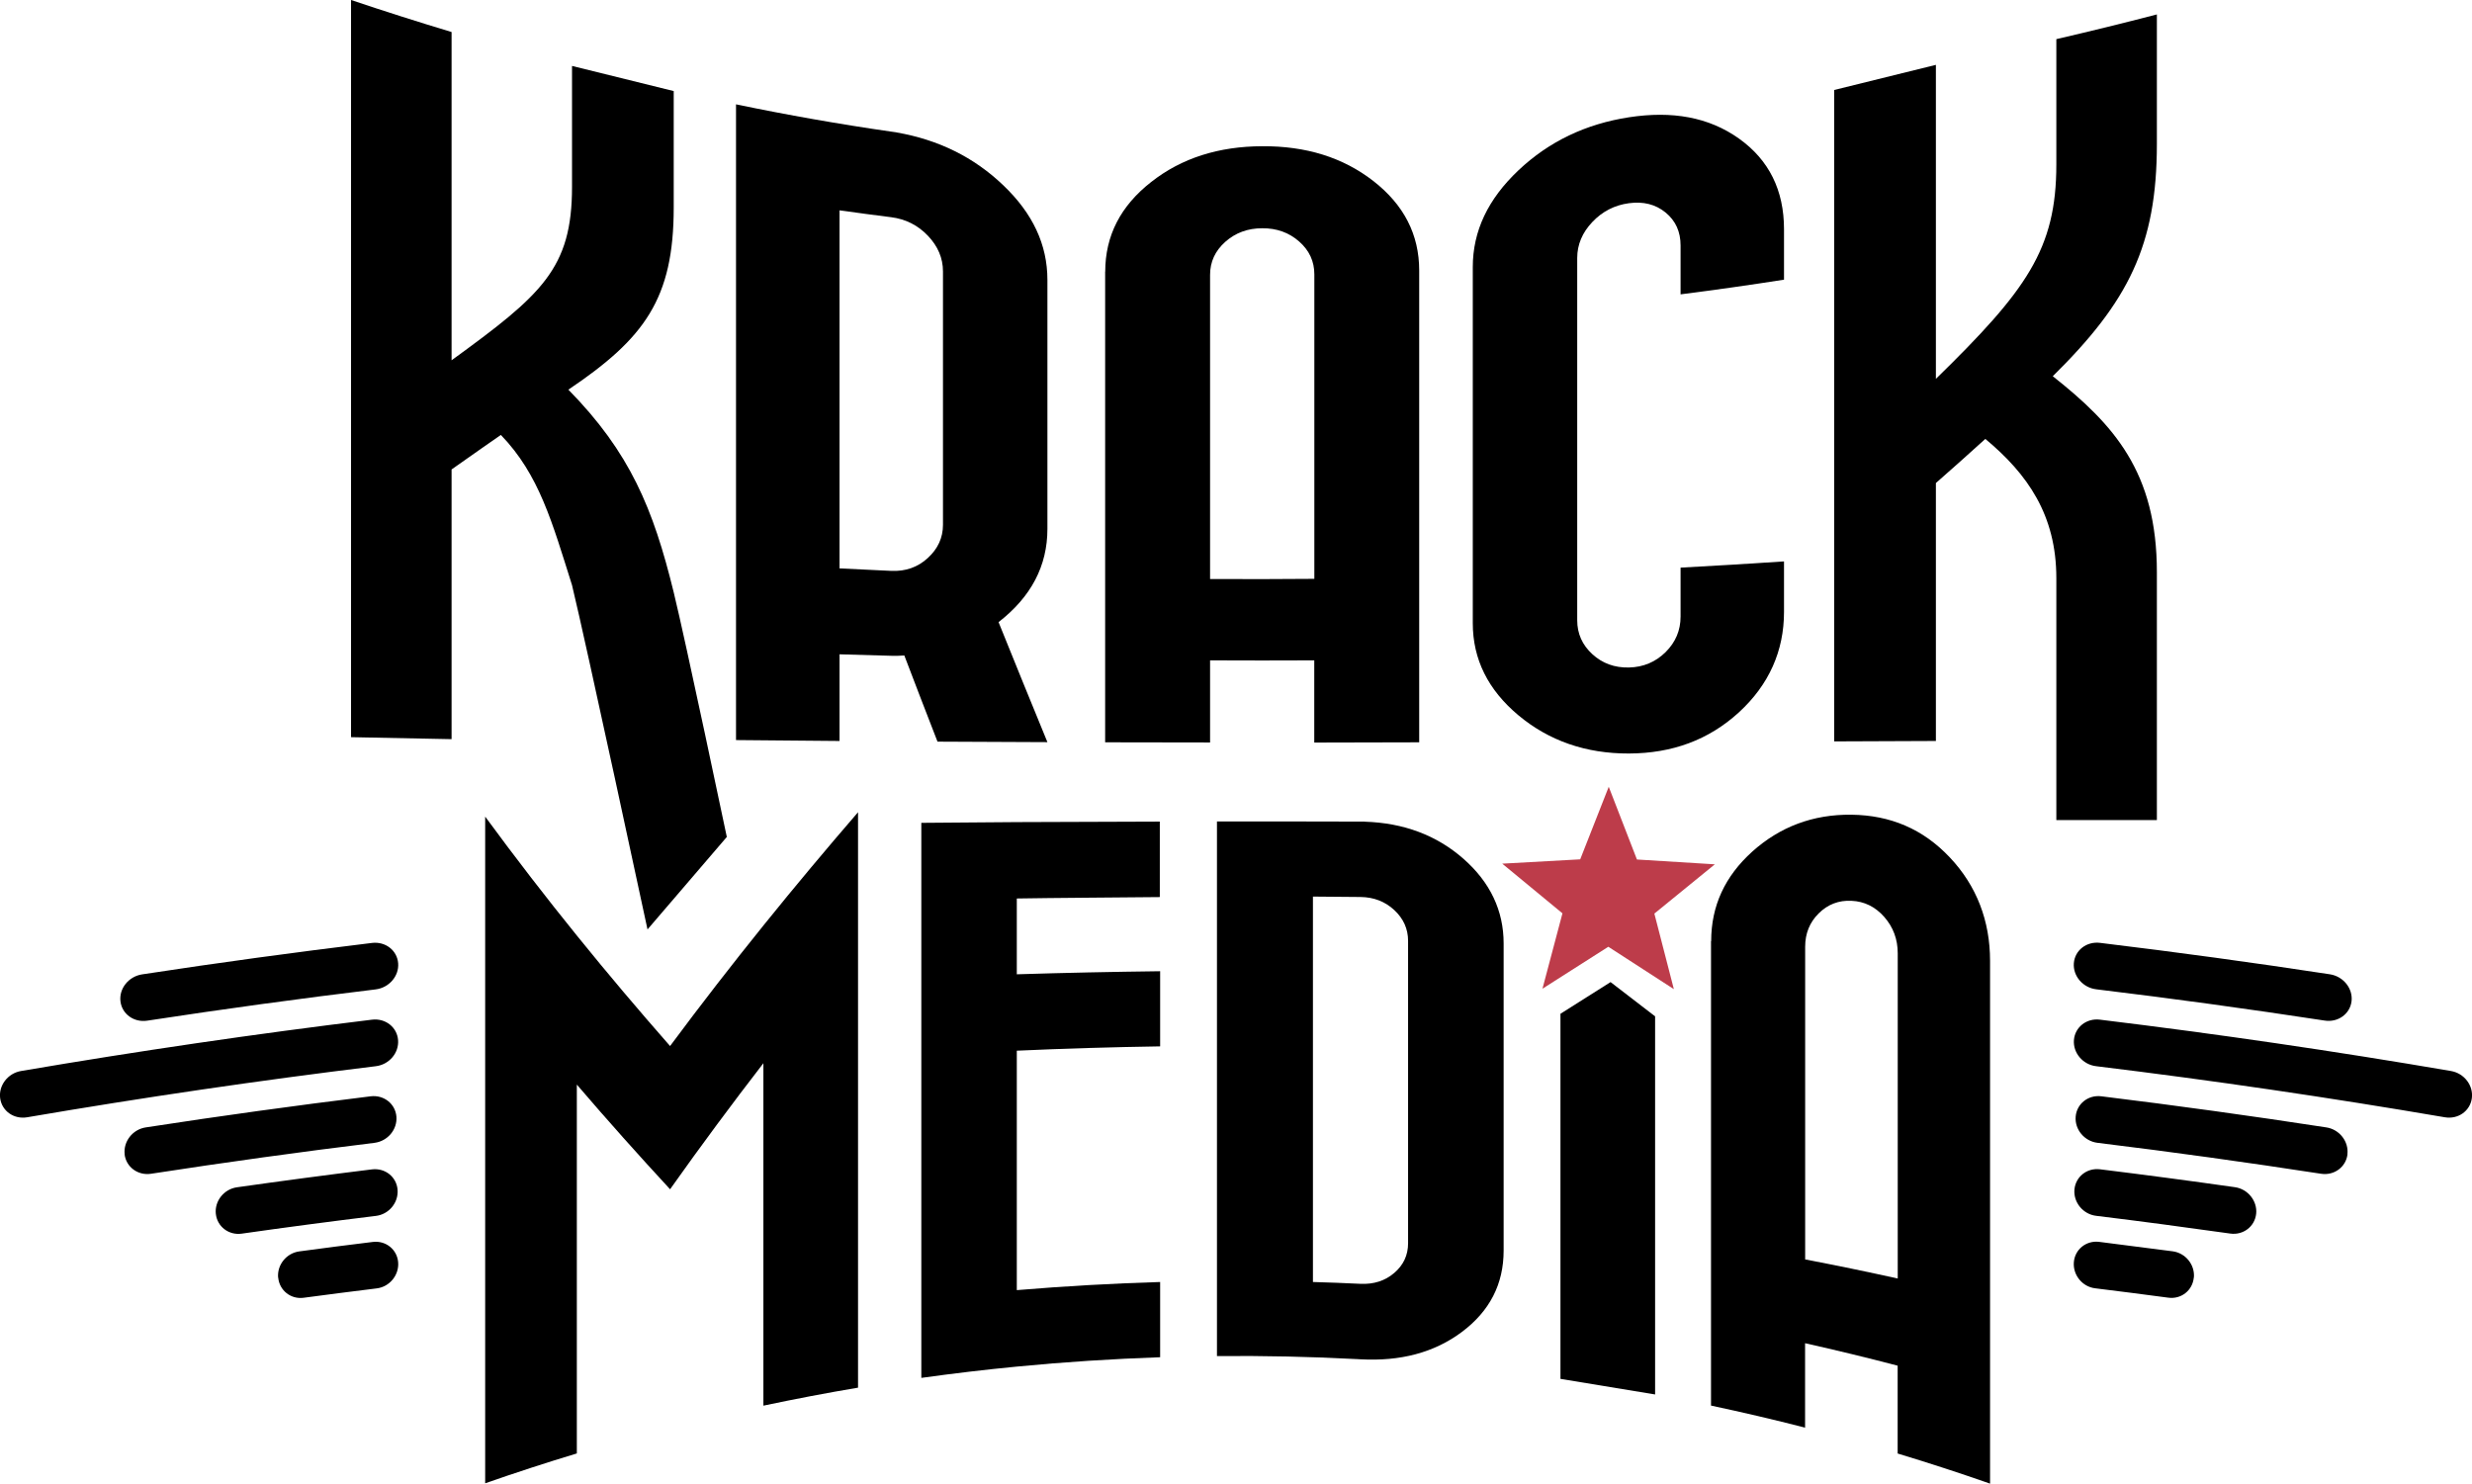
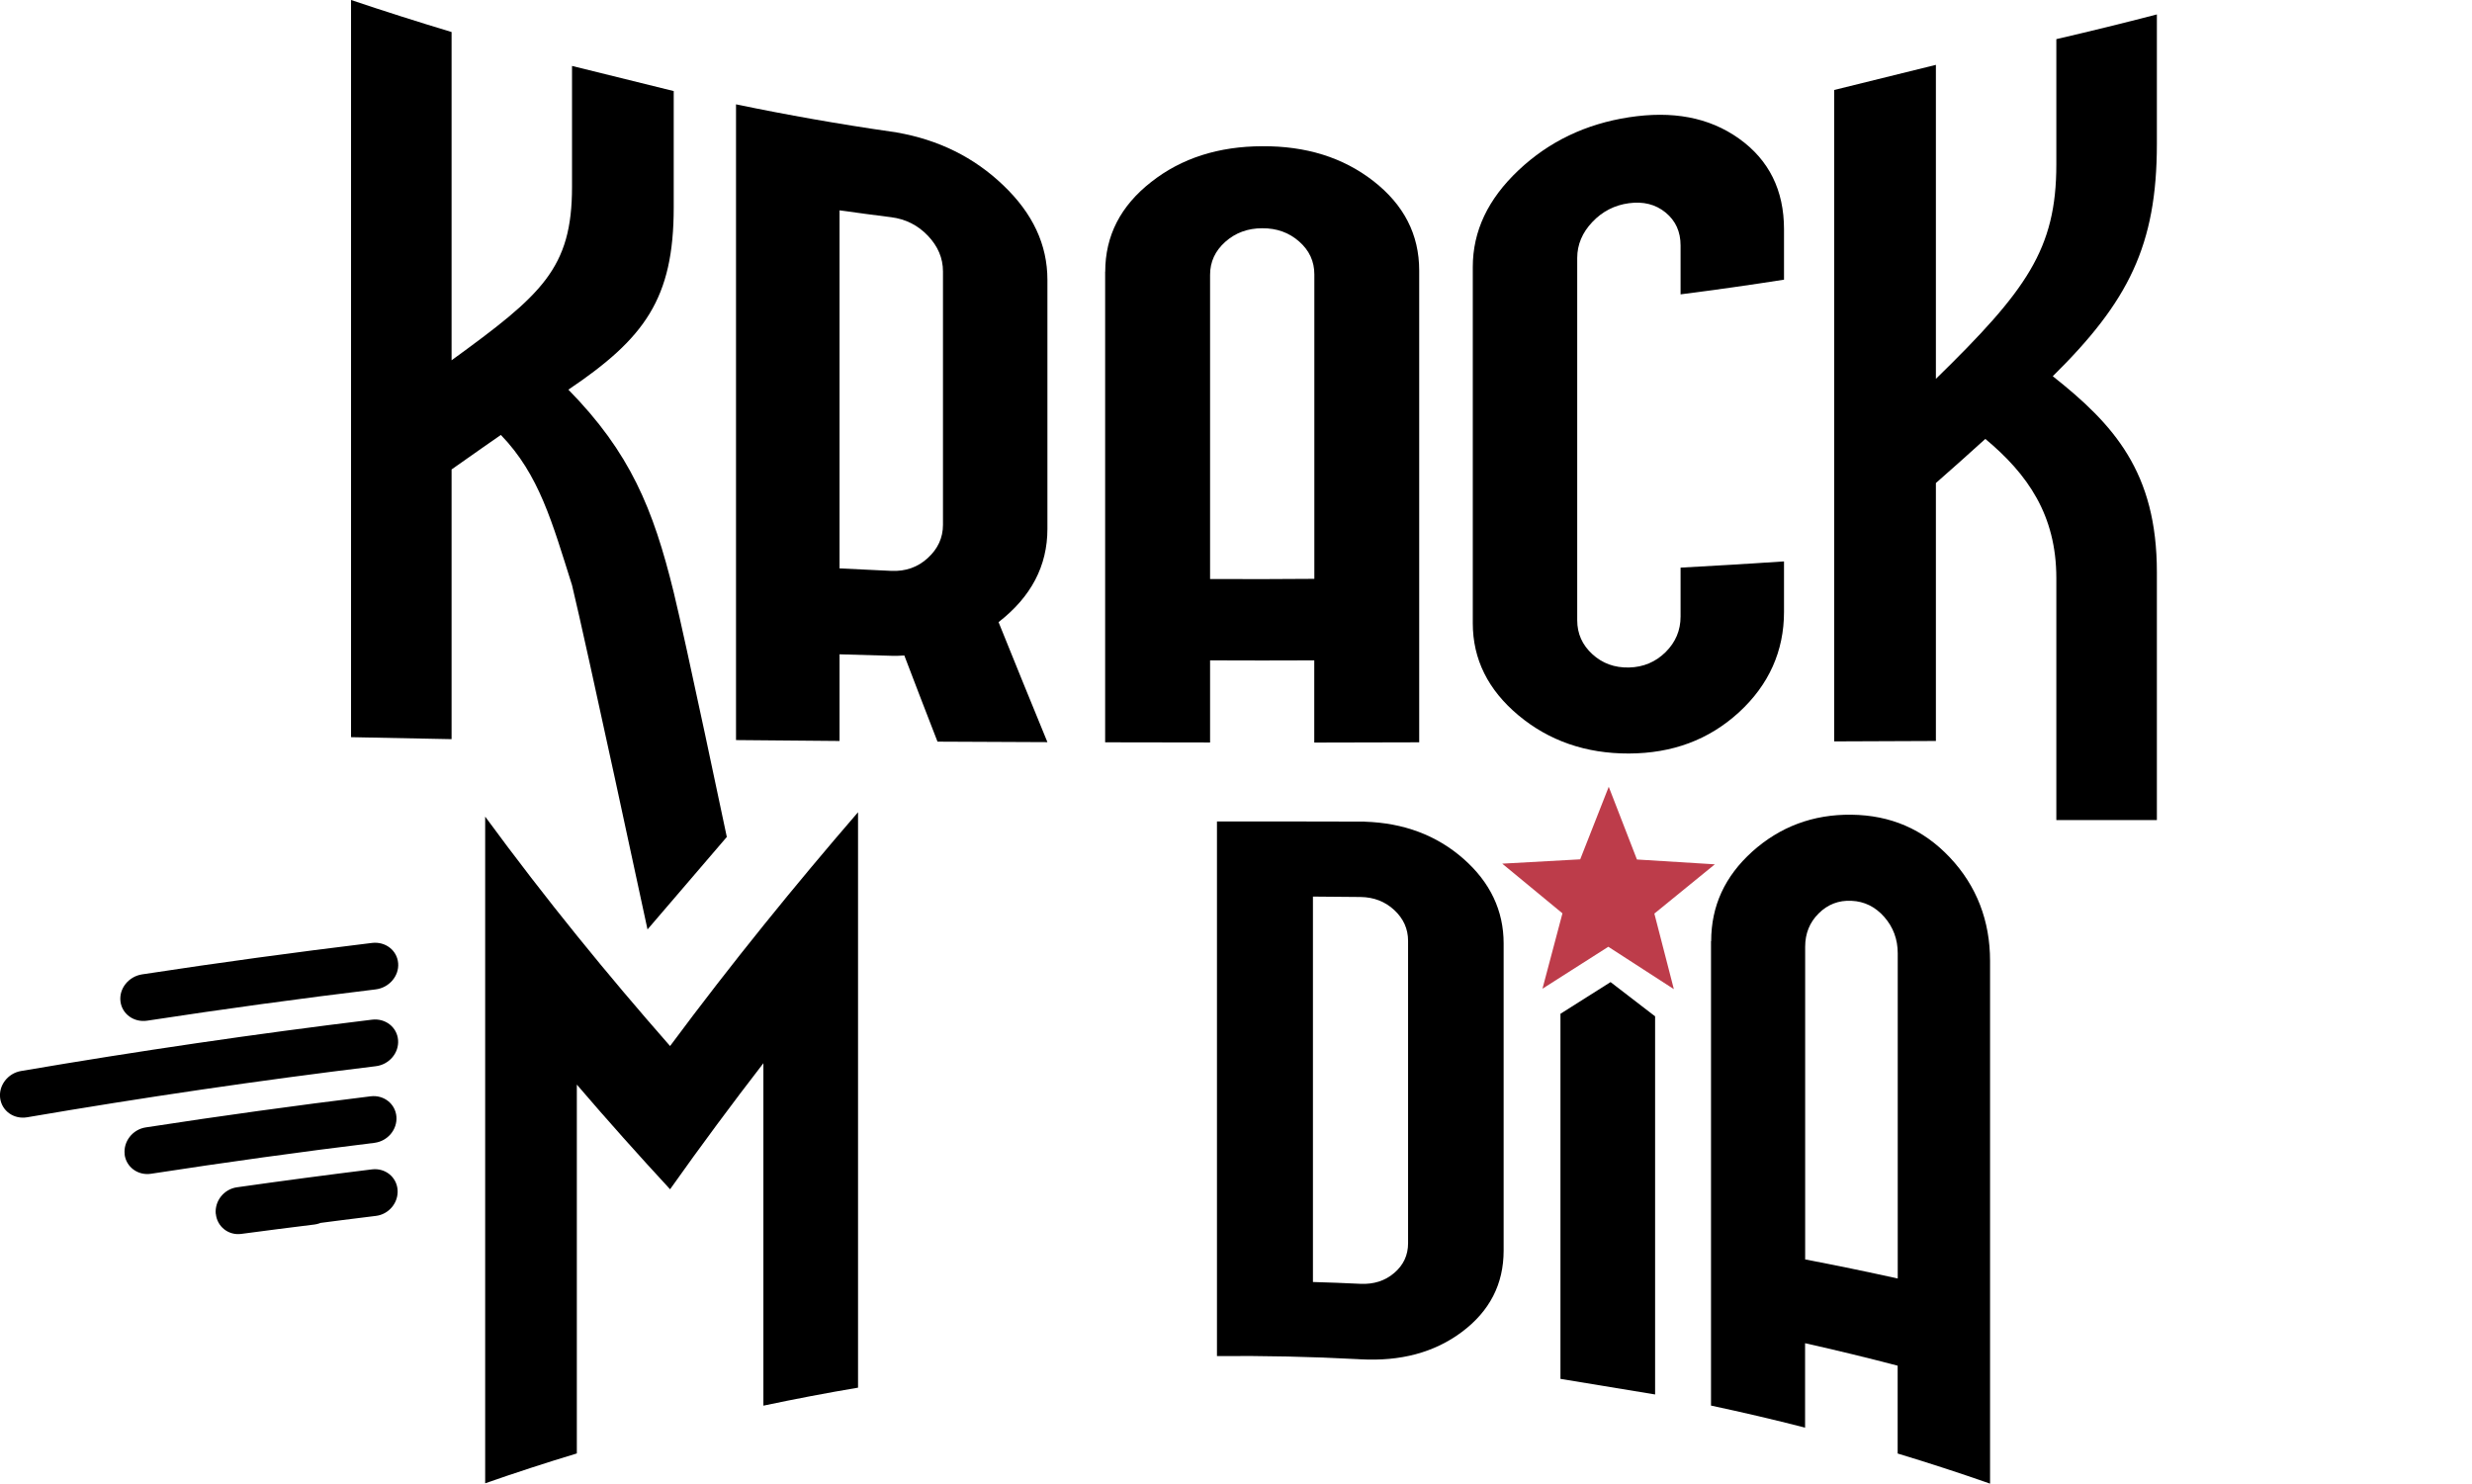
<svg xmlns="http://www.w3.org/2000/svg" viewBox="0 0 298.01 178.88">
  <path d="m108.09 15.97c5.03.87 9.32 2.98 12.86 6.37 3.55 3.39 5.32 7.15 5.32 11.41v30.02c0 4.46-1.96 8.19-5.89 11.24 1.96 4.86 3.92 9.68 5.89 14.47-4.43-.02-8.84-.04-13.25-.06-1.34-3.44-2.67-6.9-4-10.39-.5.04-.99.05-1.49.04-2.11-.05-4.22-.11-6.32-.18v10.45c-4.17-.03-8.33-.07-12.48-.11v-76.65c6.21 1.29 12.45 2.39 18.71 3.29.22.03.43.06.65.09zm-6.88 9.39v43.17c2.07.11 4.15.21 6.23.3 1.73.08 3.21-.44 4.42-1.56 1.21-1.11 1.82-2.44 1.82-4v-30.54c0-1.61-.61-3.04-1.82-4.31s-2.69-2.01-4.42-2.23c-2.08-.26-4.15-.54-6.23-.83z" />
  <path d="m133.24 32.76c0-4.33 1.84-7.92 5.53-10.81 3.68-2.9 8.15-4.3 13.4-4.32 5.25-.03 9.71 1.33 13.4 4.2 3.68 2.87 5.52 6.45 5.52 10.79v56.88c-4.21.01-8.43.02-12.65.03v-9.91c-4.19.02-8.37.02-12.56 0v9.9c-4.22 0-8.44-.01-12.65-.02v-56.75zm25.21 37.02v-36.7c0-1.57-.61-2.89-1.83-3.96-1.22-1.08-2.71-1.61-4.45-1.6-1.75 0-3.24.55-4.46 1.64s-1.83 2.41-1.83 3.98v36.67c4.19.02 8.37.02 12.56-.02z" />
  <path d="m177.55 32.21c0-4.37 1.84-8.21 5.51-11.68s8.12-5.59 13.32-6.39c5.21-.8 9.62-.02 13.25 2.56s5.44 6.24 5.44 10.94v6.08c-4.15.65-8.31 1.24-12.47 1.77v-5.9c0-1.66-.6-2.98-1.81-3.97s-2.68-1.35-4.41-1.12-3.21.99-4.42 2.27-1.82 2.72-1.82 4.34v43.67c0 1.62.61 2.98 1.82 4.09s2.68 1.65 4.42 1.61c1.73-.04 3.2-.66 4.41-1.85 1.21-1.2 1.81-2.63 1.81-4.29v-5.9c4.17-.22 8.33-.48 12.47-.75v6.09c0 4.7-1.81 8.78-5.44 12.11-3.64 3.33-8.05 4.94-13.25 4.96s-9.65-1.54-13.32-4.6c-3.67-3.07-5.51-6.76-5.51-11.12v-42.89z" />
  <path d="m103.44 167.31c-3.81.64-7.62 1.37-11.41 2.17v-41.29c-3.76 4.87-7.52 9.93-11.25 15.2-3.76-4.07-7.51-8.26-11.24-12.62v44.47c-3.7 1.12-7.39 2.32-11.05 3.6v-80.38c7.35 10.02 14.79 19.12 22.29 27.66 7.5-10.1 15.06-19.39 22.66-28.19v69.37z" />
-   <path d="m139.86 154.58v9.06c-5.77.2-11.53.57-17.28 1.13-3.84.37-7.68.83-11.51 1.36v-66.92c3.83-.03 7.66-.06 11.51-.09 3.84-.02 13.39-.04 17.24-.06v9.1c-3.85.04-13.39.1-17.24.17v9.14c5.75-.18 11.51-.3 17.28-.37v9.06c-5.77.09-11.53.26-17.28.52v28.87c5.75-.48 11.51-.81 17.28-.98z" />
  <path d="m164.53 99.07c4.68.15 8.64 1.62 11.88 4.46s4.86 6.27 4.86 10.22v37.03c0 4.04-1.68 7.3-5.03 9.81-3.36 2.51-7.43 3.56-12.23 3.3-.12 0-.23-.01-.34-.02-5.65-.3-11.3-.42-16.96-.37v-64.46c5.77 0 11.54 0 17.3.02h.51zm-6.25 9.04v46.46c1.92.05 3.82.13 5.74.22 1.6.07 2.95-.36 4.06-1.31s1.67-2.14 1.67-3.59v-36.45c0-1.45-.56-2.69-1.67-3.72s-2.47-1.55-4.06-1.57c-1.91-.02-3.82-.04-5.74-.05zm6.34-9.04c-.23 0-.43 0-.6 0z" />
  <path d="m206.29 113.48c0-4.27 1.66-7.83 4.96-10.81 3.31-2.97 7.3-4.5 11.96-4.44 4.67.06 8.61 1.71 11.85 5.15 3.24 3.43 4.85 7.66 4.85 12.47v63.03c-3.69-1.29-7.4-2.5-11.14-3.63v-10.59c-3.7-.97-7.42-1.87-11.16-2.71v10.18c-3.77-.97-7.54-1.85-11.34-2.66v-56zm22.49 40.67v-39.22c0-1.67-.54-3.14-1.62-4.37s-2.4-1.88-3.95-1.95c-1.55-.08-2.88.44-3.96 1.52-1.09 1.08-1.63 2.42-1.63 4.02v37.7c3.73.71 7.45 1.48 11.16 2.3z" />
  <path d="m190.5 103.61 3.44-8.75 3.4 8.77 9.39.58-7.29 5.94 2.35 9.11-7.9-5.11-7.94 5.06 2.41-9.09-7.26-5.99z" fill="#bd3c4a" />
  <path d="m54.44 43.44c10.86-7.9 14.53-11.04 14.52-20.94v-14.55l12.26 3.03v14.04c0 11.01-3.52 15.78-12.7 21.96 7.43 7.57 10.23 14.34 12.7 24.44 1.45 5.92 6.4 29.49 6.4 29.49l-9.56 11.15s-7.48-34.87-9.1-41.51c-2.38-7.53-3.95-13.33-8.58-18.11 0 0-3.96 2.75-5.94 4.16v32.52c-4.05-.08-8.09-.16-12.12-.24v-88.88c4.02 1.35 8.07 2.64 12.12 3.86z" />
  <path d="m233.38 45.68c10.92-10.67 14.52-15.63 14.52-25.85v-15.11c4.05-.94 8.09-1.93 12.12-2.98v15.62c0 12.23-3.44 19.02-12.55 28 7.38 5.84 12.55 11.58 12.55 23.61v29.91h-12.12v-29.17c0-7.62-3.47-12.55-8.56-16.79-1.99 1.8-3.97 3.58-5.96 5.32v31.1c-4.08.02-8.17.03-12.26.05v-78.54l12.26-3.03z" />
  <path d="m188.12 122.23 6.04-3.82 5.37 4.13v45.59l-11.41-1.88z" />
-   <path d="m283.49 120.72c.18-1.54-.99-3-2.61-3.25-9.22-1.41-18.46-2.67-27.71-3.79-1.63-.2-3.04.9-3.16 2.45-.12 1.55 1.09 2.96 2.71 3.15 9.19 1.11 18.37 2.37 27.53 3.77 1.61.25 3.06-.8 3.24-2.34zm14.5 11.7c.21-1.54-.92-3.02-2.52-3.29-14.07-2.41-28.18-4.47-42.32-6.19-1.61-.2-3.01.91-3.13 2.46-.12 1.55 1.08 2.96 2.67 3.15 14.05 1.71 28.07 3.77 42.05 6.16 1.59.27 3.04-.75 3.25-2.29zm-15 6.75c.18-1.54-.96-3-2.54-3.24-9.03-1.39-18.07-2.64-27.12-3.75-1.59-.2-2.98.91-3.1 2.46-.12 1.55 1.06 2.96 2.64 3.15 9 1.1 17.98 2.35 26.95 3.73 1.57.24 3-.81 3.18-2.35zm-11 7.18c.16-1.54-.98-2.98-2.55-3.21-5.42-.77-10.85-1.49-16.28-2.16-1.58-.19-2.95.91-3.08 2.46-.12 1.55 1.05 2.96 2.61 3.15 5.4.66 10.79 1.38 16.18 2.14 1.56.22 2.96-.85 3.12-2.39zm-7.51 7.7c.15-1.54-.99-2.97-2.55-3.18-2.96-.39-5.91-.77-8.87-1.14-1.56-.19-2.93.91-3.05 2.46-.12 1.55 1.03 2.96 2.58 3.14 2.94.36 5.88.74 8.81 1.13 1.55.21 2.92-.87 3.07-2.42z" />
-   <path d="m14.52 120.72c.18 1.54 1.62 2.59 3.24 2.34 9.16-1.4 18.34-2.66 27.53-3.77 1.62-.2 2.83-1.61 2.71-3.15-.12-1.55-1.53-2.65-3.16-2.45-9.25 1.12-18.49 2.38-27.71 3.79-1.62.25-2.79 1.7-2.61 3.25zm-14.5 11.7c.21 1.54 1.66 2.56 3.25 2.29 13.98-2.39 28-4.45 42.05-6.16 1.6-.2 2.79-1.6 2.67-3.15-.12-1.55-1.52-2.65-3.13-2.46-14.14 1.72-28.25 3.79-42.32 6.19-1.6.27-2.73 1.75-2.52 3.29zm15 6.75c.18 1.54 1.61 2.59 3.18 2.35 8.97-1.38 17.95-2.63 26.95-3.73 1.58-.2 2.76-1.6 2.64-3.15-.12-1.55-1.51-2.65-3.1-2.46-9.06 1.11-18.1 2.36-27.12 3.75-1.58.24-2.72 1.7-2.54 3.24zm11 7.18c.16 1.54 1.56 2.61 3.12 2.39 5.39-.77 10.78-1.48 16.18-2.14 1.57-.19 2.73-1.6 2.61-3.15-.12-1.55-1.5-2.65-3.08-2.46-5.43.67-10.86 1.39-16.28 2.16-1.57.22-2.72 1.66-2.55 3.21zm7.52 7.7c.15 1.55 1.53 2.63 3.07 2.42 2.94-.39 5.87-.77 8.81-1.13 1.55-.19 2.7-1.6 2.58-3.14-.12-1.55-1.49-2.65-3.05-2.46-2.96.36-5.92.74-8.87 1.14-1.56.21-2.7 1.64-2.55 3.18z" />
+   <path d="m14.52 120.72c.18 1.54 1.62 2.59 3.24 2.34 9.16-1.4 18.34-2.66 27.53-3.77 1.62-.2 2.83-1.61 2.71-3.15-.12-1.55-1.53-2.65-3.16-2.45-9.25 1.12-18.49 2.38-27.71 3.79-1.62.25-2.79 1.7-2.61 3.25zm-14.5 11.7c.21 1.54 1.66 2.56 3.25 2.29 13.98-2.39 28-4.45 42.05-6.16 1.6-.2 2.79-1.6 2.67-3.15-.12-1.55-1.52-2.65-3.13-2.46-14.14 1.72-28.25 3.79-42.32 6.19-1.6.27-2.73 1.75-2.52 3.29zm15 6.75c.18 1.54 1.61 2.59 3.18 2.35 8.97-1.38 17.95-2.63 26.95-3.73 1.58-.2 2.76-1.6 2.64-3.15-.12-1.55-1.51-2.65-3.1-2.46-9.06 1.11-18.1 2.36-27.12 3.75-1.58.24-2.72 1.7-2.54 3.24zm11 7.18c.16 1.54 1.56 2.61 3.12 2.39 5.39-.77 10.78-1.48 16.18-2.14 1.57-.19 2.73-1.6 2.61-3.15-.12-1.55-1.5-2.65-3.08-2.46-5.43.67-10.86 1.39-16.28 2.16-1.57.22-2.72 1.66-2.55 3.21zc.15 1.55 1.53 2.63 3.07 2.42 2.94-.39 5.87-.77 8.81-1.13 1.55-.19 2.7-1.6 2.58-3.14-.12-1.55-1.49-2.65-3.05-2.46-2.96.36-5.92.74-8.87 1.14-1.56.21-2.7 1.64-2.55 3.18z" />
</svg>